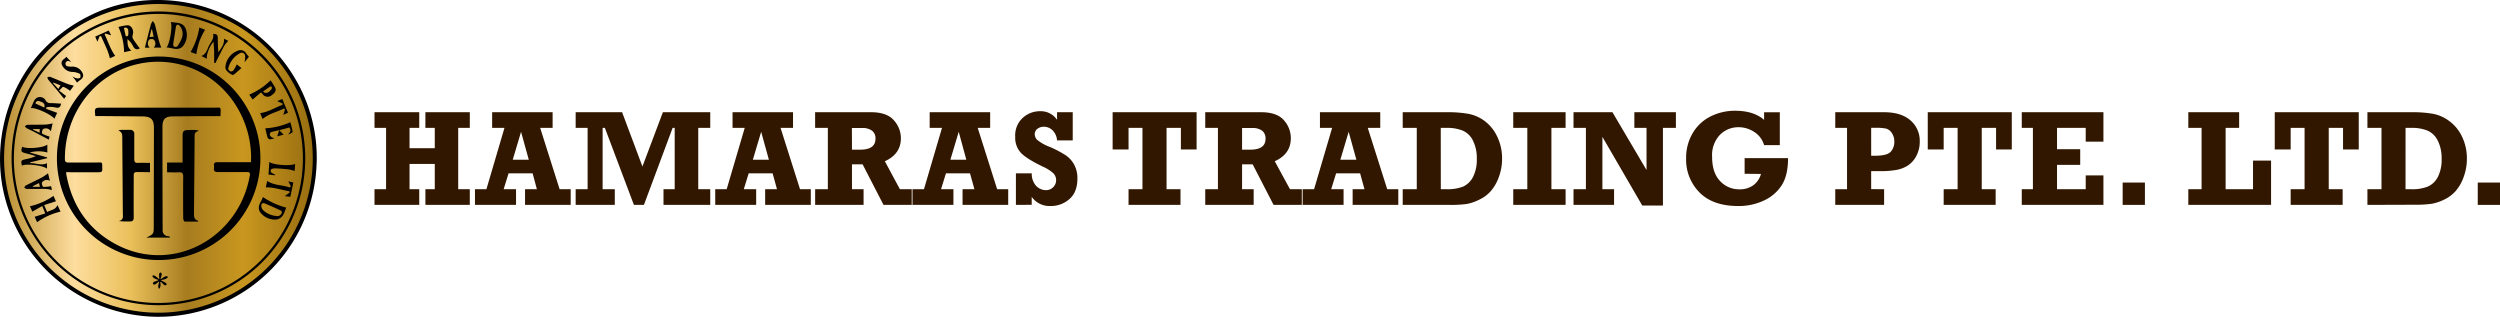
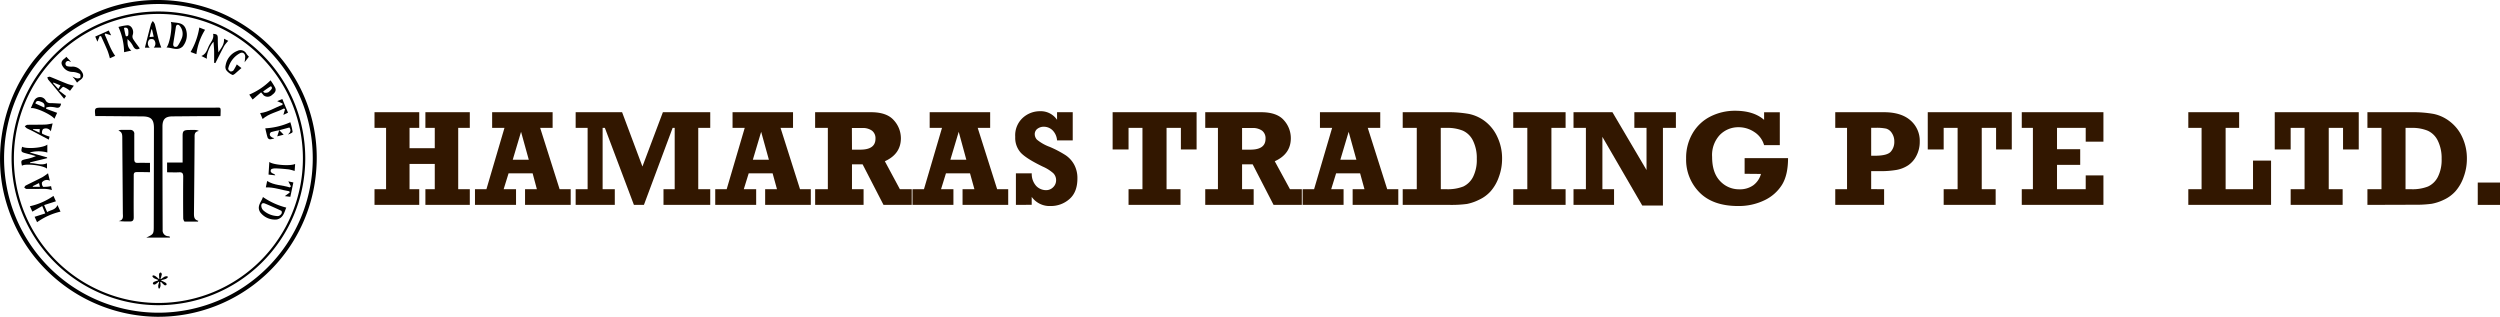
<svg xmlns="http://www.w3.org/2000/svg" id="Layer_1" data-name="Layer 1" viewBox="0 0 821.41 104.09">
  <defs>
    <linearGradient id="linear-gradient" x1="0.77" y1="52.02" x2="103.63" y2="52.02" gradientUnits="userSpaceOnUse">
      <stop offset="0" stop-color="#c8a760" />
      <stop offset="0" stop-color="#b88e31" />
      <stop offset="0.23" stop-color="#fede9f" />
      <stop offset="0.41" stop-color="#eac05b" />
      <stop offset="0.59" stop-color="#a77c1f" />
      <stop offset="0.77" stop-color="#c9971f" />
      <stop offset="1" stop-color="#966c10" />
    </linearGradient>
  </defs>
  <title>Web</title>
  <path d="M127.05,68.78V63.63h3.8V43.48h-3.8V38.33h14.7v5.15h-3.19v6.67h8.29V43.48h-3.08V38.33h14.59v5.15h-3.81V63.63h3.81v5.15H143.77V63.63h3.08V55.32h-8.29v8.31h3.19v5.15Z" transform="translate(-4 -1.46)" fill="#321700" />
  <path d="M191.51,63.63v5.15h-15V63.63h3.89L179,58.4h-7.9l-1.62,5.23h4.07v5.15H160.06V63.63h3.76l5.93-20.15H165.7V38.33h19.87v5.15h-4.09l6.39,20.15Zm-13.77-9.69-2.54-9.17-2.73,9.17Z" transform="translate(-4 -1.46)" fill="#321700" />
  <path d="M193.14,68.78V63.63h3.93V43.48h-3.93V38.33H208.4l6.68,17.84,6.72-17.84h15.56v5.15h-3.94V63.63h3.94v5.15H222V63.63h3.68V43.48H225l-9.43,25.3h-3.29l-9.54-25.3H202V63.63h4v5.15Z" transform="translate(-4 -1.46)" fill="#321700" />
  <path d="M270.4,63.63v5.15h-15V63.63h3.89l-1.44-5.23H250l-1.62,5.23h4.07v5.15H239V63.63h3.76l5.93-20.15h-4V38.33h19.87v5.15h-4.1l6.4,20.15Zm-13.77-9.69-2.54-9.17-2.73,9.17Z" transform="translate(-4 -1.46)" fill="#321700" />
  <path d="M303.56,63.63v5.15h-9.27l-6.87-13.33h-3.49v8.18h3.81v5.15H271.83V63.63H276V43.48h-4.18V38.33h18.36c3.46,0,5.95.88,7.48,2.62A8.77,8.77,0,0,1,300,46.87q0,5.19-5.27,7.57l4.94,9.19Zm-19.63-13h2.72q5,0,5-3.59a3.12,3.12,0,0,0-1.15-2.65,5.11,5.11,0,0,0-3.16-.87h-3.44Z" transform="translate(-4 -1.46)" fill="#321700" />
  <path d="M335.26,63.63v5.15h-15V63.63h3.9l-1.45-5.23h-7.9l-1.62,5.23h4.07v5.15H303.81V63.63h3.77l5.93-20.15h-4.05V38.33h19.87v5.15h-4.09l6.39,20.15ZM321.5,53.94,319,44.77l-2.74,9.17Z" transform="translate(-4 -1.46)" fill="#321700" />
  <path d="M337.79,68.78V58.4H343a5.84,5.84,0,0,0,1.49,4.19,4.49,4.49,0,0,0,3.2,1.35A3.19,3.19,0,0,0,350,63a3.13,3.13,0,0,0,1-2.28,3.22,3.22,0,0,0-.94-2.36,13.18,13.18,0,0,0-3.44-2.16q-5.28-2.55-7.17-4.5a7.27,7.27,0,0,1-1.88-5.26A7.79,7.79,0,0,1,340,40.22,8.36,8.36,0,0,1,345.69,38a6.45,6.45,0,0,1,5.62,2.83V38.33h5.15v9.26h-5.15a5.18,5.18,0,0,0-1.47-3.31A4.09,4.09,0,0,0,347,43.1a3.43,3.43,0,0,0-2.15.68,2.17,2.17,0,0,0-.87,1.78,2.71,2.71,0,0,0,.72,1.78,14.4,14.4,0,0,0,4.23,2.39,35.65,35.65,0,0,1,5.18,2.72,8.81,8.81,0,0,1,2.85,3.15A9.26,9.26,0,0,1,358,60.08q0,4.52-2.63,6.79a9.16,9.16,0,0,1-6.21,2.28,7.2,7.2,0,0,1-6.18-3v2.6Z" transform="translate(-4 -1.46)" fill="#321700" />
  <path d="M374.8,68.78V63.63h4.57V43.48H374.8v7.09h-5.23V38.33h27.59V50.57H392V43.48h-4.71V63.63h4.58v5.15Z" transform="translate(-4 -1.46)" fill="#321700" />
  <path d="M431.73,63.63v5.15h-9.28l-6.87-13.33H412.1v8.18h3.81v5.15H400V63.63h4.17V43.48H400V38.33h18.36c3.45,0,5.95.88,7.47,2.62a8.78,8.78,0,0,1,2.29,5.92q0,5.19-5.28,7.57l5,9.19Zm-19.63-13h2.71c3.36,0,5-1.2,5-3.59a3.14,3.14,0,0,0-1.14-2.65,5.15,5.15,0,0,0-3.17-.87H412.1Z" transform="translate(-4 -1.46)" fill="#321700" />
  <path d="M463.43,63.63v5.15h-15V63.63h3.89l-1.44-5.23H443l-1.62,5.23h4.07v5.15H432V63.63h3.76l5.93-20.15h-4V38.33H457.5v5.15h-4.1l6.39,20.15Zm-13.77-9.69-2.54-9.17-2.73,9.17Z" transform="translate(-4 -1.46)" fill="#321700" />
  <path d="M464.88,68.78V63.63h4.62V43.48h-4.62V38.33H479.3a38.74,38.74,0,0,1,7.33.56A13,13,0,0,1,492,41.37,13.52,13.52,0,0,1,496,46.5a16.37,16.37,0,0,1,1.53,7.13,17.05,17.05,0,0,1-1.07,6,14.16,14.16,0,0,1-2.66,4.64,11.62,11.62,0,0,1-3.79,2.8A15.8,15.8,0,0,1,486,68.47a39.08,39.08,0,0,1-5.73.31Zm12.52-5.15h1.9a14,14,0,0,0,5.49-.89A7,7,0,0,0,488,59.57a12.49,12.49,0,0,0,1.22-5.92A12.84,12.84,0,0,0,488,47.74a6.85,6.85,0,0,0-3.34-3.34,13.44,13.44,0,0,0-5.38-.92h-1.9Z" transform="translate(-4 -1.46)" fill="#321700" />
  <path d="M501.2,68.78V63.63h4.62V43.48H501.2V38.33h17.2v5.15h-4.66V63.63h4.66v5.15Z" transform="translate(-4 -1.46)" fill="#321700" />
  <path d="M521,68.78V63.63h4.07V43.48H521V38.33h12.79l11.2,19V43.48h-4V38.33h13.65v5.15h-4.26V69h-6.79L530.49,46.43v17.2h3.83v5.15Z" transform="translate(-4 -1.46)" fill="#321700" />
  <path d="M577.22,58.56V53.41h14.27c0,3.69-.66,6.62-2,8.78a13.67,13.67,0,0,1-5.82,5.1,19.32,19.32,0,0,1-8.57,1.86q-8.25,0-12.66-4.42A15.24,15.24,0,0,1,558,53.5a15.84,15.84,0,0,1,2.19-8.35,14.14,14.14,0,0,1,5.89-5.46,17.84,17.84,0,0,1,8-1.84q6.12,0,9.54,3v-2.5h5.16V49.15h-5.16a7.59,7.59,0,0,0-3.22-4.32,9.23,9.23,0,0,0-5.16-1.57,8.46,8.46,0,0,0-6.2,2.57A9.67,9.67,0,0,0,566.54,53c0,3.48.87,6.12,2.61,7.94a8.46,8.46,0,0,0,6.35,2.72,7.52,7.52,0,0,0,4.57-1.33,6.88,6.88,0,0,0,2.52-3.72Z" transform="translate(-4 -1.46)" fill="#321700" />
  <path d="M623.05,63.63v5.15H607V63.63h3.87V43.48H607V38.33h16c3.73,0,6.62.88,8.65,2.63A8.84,8.84,0,0,1,634.76,48a9.82,9.82,0,0,1-1.08,4.61,8.31,8.31,0,0,1-2.74,3.17,10.29,10.29,0,0,1-3.83,1.51,30.09,30.09,0,0,1-5.4.4H618.8v5.91Zm-4.25-11H620q4.07,0,5.24-1.33A4.78,4.78,0,0,0,626.4,48a4.84,4.84,0,0,0-.81-2.83,3.33,3.33,0,0,0-1.86-1.45,15.41,15.41,0,0,0-3.44-.27H618.8Z" transform="translate(-4 -1.46)" fill="#321700" />
  <path d="M642.62,68.78V63.63h4.58V43.48h-4.58v7.09h-5.23V38.33H665V50.57h-5.16V43.48h-4.71V63.63h4.57v5.15Z" transform="translate(-4 -1.46)" fill="#321700" />
  <path d="M668.28,68.78V63.63h3.66V43.48h-3.66V38.33h26.83V48h-5.82V43.48h-9.43v7h7.62v5.14h-7.62v8h9.43V59.08h5.82v9.7Z" transform="translate(-4 -1.46)" fill="#321700" />
-   <path d="M701.43,68.78V61.44h7.31v7.34Z" transform="translate(-4 -1.46)" fill="#321700" />
  <path d="M723,68.78V63.63h4.36V43.48H723V38.33H739.7v5.15h-4.44V63.63h9V54.22h5.93V68.78Z" transform="translate(-4 -1.46)" fill="#321700" />
  <path d="M756.63,68.78V63.63h4.57V43.48h-4.57v7.09H751.4V38.33H779V50.57h-5.16V43.48h-4.7V63.63h4.57v5.15Z" transform="translate(-4 -1.46)" fill="#321700" />
  <path d="M781.85,68.78V63.63h4.62V43.48h-4.62V38.33h14.42a38.74,38.74,0,0,1,7.33.56,13,13,0,0,1,5.32,2.48A13.52,13.52,0,0,1,813,46.5a16.37,16.37,0,0,1,1.53,7.13,17.05,17.05,0,0,1-1.07,6,14.16,14.16,0,0,1-2.66,4.64,11.72,11.72,0,0,1-3.79,2.8,15.8,15.8,0,0,1-4.06,1.35,39.08,39.08,0,0,1-5.73.31Zm12.52-5.15h1.9a13.91,13.91,0,0,0,5.48-.89A6.86,6.86,0,0,0,805,59.57a12.37,12.37,0,0,0,1.23-5.92A12.84,12.84,0,0,0,805,47.74a6.83,6.83,0,0,0-3.35-3.34,13.35,13.35,0,0,0-5.37-.92h-1.9Z" transform="translate(-4 -1.46)" fill="#321700" />
  <path d="M818.1,68.78V61.44h7.31v7.34Z" transform="translate(-4 -1.46)" fill="#321700" />
-   <circle cx="52.2" cy="52.02" r="51.43" fill="url(#linear-gradient)" />
  <path d="M107.94,56.91a52.07,52.07,0,0,1-52.38,48.63A52.3,52.3,0,0,1,4.66,61.91,52.79,52.79,0,0,1,15.1,21.29,54.39,54.39,0,0,1,33.2,6.75C46.56-.07,62.72-.15,76.44,5.64a52.33,52.33,0,0,1,24.26,21.2A51,51,0,0,1,107.94,56.91ZM56,2.78a50.71,50.71,0,1,0,50.76,50.66A50.65,50.65,0,0,0,56,2.78Z" transform="translate(-4 -1.46)" />
  <path d="M7.8,53.5a48.25,48.25,0,1,1,47.7,48.23A48.26,48.26,0,0,1,7.8,53.5Zm95.72,0A47.48,47.48,0,1,0,55.91,101,47.48,47.48,0,0,0,103.52,53.55Z" transform="translate(-4 -1.46)" />
-   <path d="M55.75,86.89A33.43,33.43,0,1,1,89.54,54.64,33.37,33.37,0,0,1,55.75,86.89ZM25.76,58c0,.52,0,.83.09,1.12,2,10.36,7.55,18.24,17,23,18.56,9.26,39.68-2.72,43.24-23,.16-.91-.12-1.14-1-1.13-3.17,0-6.35,0-9.52,0-1,0-1.39-.32-1.26-1.3a3.06,3.06,0,0,0,0-.8c-.11-.85.24-1.14,1.1-1.13,2.71,0,5.42,0,8.14,0h2.9c0-.53.06-.9.06-1.27a32,32,0,0,0-2.3-12.08C78.61,27.26,64.18,19.28,49.6,22.43S25.23,38.89,25.32,53.74c0,.84.31,1.13,1.16,1.12,3,0,6,0,8.94,0,2.56,0,2.09-.35,2.19,2.19,0,.83-.31,1-1.08,1-3.13,0-6.26,0-9.4,0Z" transform="translate(-4 -1.46)" />
  <path d="M19.53,53.42,13.9,54.8l0,.28c1.81-.12,3.63.92,5.54,0v1.79c-1.34-1.11-7.22-1.76-8.22-.95-.4-1.72-.35-1.79,1.33-2.18a14.46,14.46,0,0,0,3.26-1l-3.4-.93c-1.49-.4-1.57-.54-1.14-2.14,1.43.81,6.94.4,8.28-.7v2.6a10.74,10.74,0,0,0-5.8,0l5.7,1.59Z" transform="translate(-4 -1.46)" />
  <path d="M21.57,65.82l.8,1.78L18.5,68.84l1,2.31c1.16-.75,2.72-.65,3.38-2.33l1,2.17a21.79,21.79,0,0,0-7.7,3.48l-.81-1.78,3.5-1.11-1-2.43L14.63,71l-.81-1.78A21.66,21.66,0,0,0,21.57,65.82Z" transform="translate(-4 -1.46)" />
  <path d="M47.15,18.08l-2.38.53a20.58,20.58,0,0,0-1.85-8.29,17,17,0,0,1,2.92-.56c1.39-.06,2.28,1.75,1.76,3.19a1.67,1.67,0,0,0,.11,1.28c.67,1.08,1.46,2.08,2.22,3.13-1,.57-1.69.3-2.25-.82a7.59,7.59,0,0,0-1.8-2.22C45.92,15.66,45.76,17,47.15,18.08Zm-2.42-7.45c.18.89.34,1.78.59,2.63,0,0,0,.06.1.09a.53.53,0,0,0,.72-.45,5.89,5.89,0,0,0,0-1.45C46.08,10.83,45.66,10.35,44.73,10.63Z" transform="translate(-4 -1.46)" />
  <path d="M58.71,17.07c1.09-1.28,2-6.88,1.42-8.41,1.86.4,4,0,4.9,2.27a5.88,5.88,0,0,1-1,5.8C62.34,18.31,60.58,17.09,58.71,17.07Zm5.15-3.43a4,4,0,0,0-.65-3.48L63,9.89c-.49-.51-1.1-.42-1.23.53-.25,1.77-.56,3.53-.83,5.3-.14.92.3,1.36,1.18,1.06C62.53,16.62,63.67,14.39,63.86,13.64Z" transform="translate(-4 -1.46)" />
  <path d="M14.12,37c.4-.89.7-1.63,1.06-2.33A2.11,2.11,0,0,1,19,34.46a1.63,1.63,0,0,0,1.53.88c1.17,0,2.34.11,3.54.17-.19,1-.58,1.56-1.75,1.28a9.3,9.3,0,0,0-2-.22,5.52,5.52,0,0,0-1.12.21l-.05.43,3.62,1.32-.89,1.95C20.82,39.05,15.53,36.64,14.12,37Zm1.5-1.55,2.93,1.35c.35-1.4-.54-1.71-1.32-2C16.6,34.57,15.89,34.41,15.62,35.49Z" transform="translate(-4 -1.46)" />
  <path d="M90.39,66.19a23.88,23.88,0,0,0,7.67,3.48c-.62,1.4-.9,3.36-3.06,3.9a6.05,6.05,0,0,1-5.5-2.36C88.22,69.19,89.94,67.75,90.39,66.19Zm4.73,6.26a1.16,1.16,0,0,0,.77-.19,2.13,2.13,0,0,0,.46-.4.93.93,0,0,0,.2-.93.34.34,0,0,0-.15-.23c-1.76-.82-3.53-1.62-5.32-2.36-.84-.35-1.35.07-1.2,1a2.21,2.21,0,0,0,.59,1.19A7.32,7.32,0,0,0,95.12,72.45Z" transform="translate(-4 -1.46)" />
  <path d="M72,20.77l-1.84-.91c1.65-.67,1.9-2.19,2.52-3.42s1.72-2.29,1.33-3.86c1.27.1,1.52.29,1.55,1.41a46.15,46.15,0,0,0,.2,4.68c.86-1.37,2-2.58,1.84-4.5l1.4.71a12,12,0,0,0-1.33,1.65c-1,1.86-1.94,3.76-2.9,5.65l-.41-.06c0-1.15,0-2.31,0-3.46s-.13-2.28-.2-3.45C73,16.3,71.69,19.45,72,20.77Z" transform="translate(-4 -1.46)" />
  <path d="M81.8,22.62l1.53,1.2c-.51.44-1,.87-1.43,1.25s-1.19,1.13-1.53,1a5.15,5.15,0,0,1-2.06-1.6,2.07,2.07,0,0,1-.18-1.53A6.17,6.17,0,0,1,82,18.18a2.2,2.2,0,0,1,3,1,9.94,9.94,0,0,0,.78.91l-1.42,1.84a15.86,15.86,0,0,0,.2-1.84c0-1-.77-1.64-1.67-1.17a7.62,7.62,0,0,0-3.89,5c-.09.34.32.82.7,1a1.12,1.12,0,0,0,1-.32A15.81,15.81,0,0,0,81.8,22.62Z" transform="translate(-4 -1.46)" />
  <path d="M89.78,31.8,87,34.16,85.9,32.54a22,22,0,0,0,7-4.69,23.1,23.1,0,0,1,1.49,2.38c.52,1.07-.18,1.82-1,2.42a2.09,2.09,0,0,1-2.81.1C90.4,32.49,90.16,32.21,89.78,31.8Zm.7-.31h0a.66.66,0,0,0,.63.46,2.18,2.18,0,0,0,1.08-.19,4.73,4.73,0,0,0,1-1,.62.62,0,0,0-.15-.93s-.09,0-.11,0C92.11,30.32,91.3,30.91,90.48,31.49Z" transform="translate(-4 -1.46)" />
  <path d="M20.78,62.62l.27,1.29c-2.11-.68-4.16-.27-6.18-.38-.72,0-1.45,0-2.17,0-.26,0-.5-.31-.75-.47.17-.22.28-.53.5-.64,1.83-.94,3.69-1.81,5.51-2.76a19.18,19.18,0,0,0,1.82-1.27l.61,2.46a2,2,0,0,0-2.59.53,1.73,1.73,0,0,0,.37,1.47A11.38,11.38,0,0,0,20.78,62.62Zm-6,0,0,.21h2.33l-.29-1.22Z" transform="translate(-4 -1.46)" />
  <path d="M53.21,17.13h-1.6c.65-2.58,1.29-5.17,2-7.75a4.19,4.19,0,0,1,.59-1,3.94,3.94,0,0,1,.67,1c.48,1.8.86,3.63,1.34,5.43A22.61,22.61,0,0,0,57,17.1H54.51a1.85,1.85,0,0,0,0-2.63,1.52,1.52,0,0,0-1.45,0A1.88,1.88,0,0,0,53.21,17.13Zm-.08-3.51,1.37-.1-.56-2.41-.2,0Z" transform="translate(-4 -1.46)" />
  <path d="M95.76,44.24l1.44,1.47-2.11.55.64-2a22.7,22.7,0,0,0-2.47.56l-.09,0A.88.88,0,0,0,93,46.32c.12.1.25.21.38.3s.47.08.72.3a5.67,5.67,0,0,1-1.37.32,1,1,0,0,1-.78-.52c-.33-1-.55-2.12-.79-3.1a22.94,22.94,0,0,0,8.23-2,18.76,18.76,0,0,1,.75,3.17c0,.28-.91.67-1.53.87.7-.68,1.17-1.31.47-2.31Z" transform="translate(-4 -1.46)" />
  <path d="M20.28,46.34l-.25,1-5.2-2.75c-.67-.35-1.38-.64-2.05-1a3.16,3.16,0,0,1-.64-.67c.3-.16.6-.44.9-.45,2-.06,4,0,6.07-.09A16.84,16.84,0,0,0,21.29,42l-.59,2.61a1.87,1.87,0,0,0-2.55-.73,1.8,1.8,0,0,0-.31,1.49A12.41,12.41,0,0,0,20.28,46.34ZM17,45.07l.06-1.21H14.83l0,.18Z" transform="translate(-4 -1.46)" />
  <path d="M28.26,29.62,27,31.3A8.71,8.71,0,0,0,24.85,30c-.31-.08-.83.69-1.44,1.25L25.71,33l-.64.92-3.71-4.52c-.51-.62-1.06-1.2-1.55-1.83a2.32,2.32,0,0,1-.24-.77c.3,0,.64-.2.89-.1,1.8.71,3.58,1.49,5.38,2.2C26.57,29.21,27.35,29.37,28.26,29.62Zm-4.39-.11-2.32-.94-.14.19,1.75,1.93Z" transform="translate(-4 -1.46)" />
  <path d="M99.59,62.69l-.86-1.64,1.66.36-1,4.72-1.82-.23,1.64-1.19-.16-.41c-2.53-.39-5-1.37-7.71-1.28l.44-2.1c2.35,1.5,5,1.31,7.43,2.12Z" transform="translate(-4 -1.46)" />
  <path d="M36.77,13.27,36,15.16l-.71-1.68,4.44-2,.79,1.6-1.9-.62-.22.35c1.13,2.31,1.85,4.82,3.45,7l-1.75.8a23.09,23.09,0,0,0-.74-2.43c-.67-1.61-1.41-3.19-2.13-4.79Z" transform="translate(-4 -1.46)" />
  <path d="M25.8,20.12l1.45,1.56-.09.12c-.26-.12-.52-.34-.77-.31h-.08a.91.91,0,0,0-.41,1.65l.08.05a5.73,5.73,0,0,0,1.92.15,3.6,3.6,0,0,1,2.83,1.48c.92,1.22.78,2.19-.49,3a11.78,11.78,0,0,0-.93.79c-.21-.31-.43-.66-.68-1s-.46-.56-.83-1a7.34,7.34,0,0,0,1.54.62c.35,0,1-.08,1.07-.31s.05-1.08-.16-1.18a6.07,6.07,0,0,0-2.33-.65,3.73,3.73,0,0,1-3.13-1.57c-.88-1.2-.75-2,.47-2.86A6.38,6.38,0,0,0,25.8,20.12Z" transform="translate(-4 -1.46)" />
  <path d="M95.07,34.69,96.76,34l1.87,4.48-1.53.73.55-1.88-.36-.23c-2.25,1.21-4.89,1.62-7,3.46l-.82-1.94c2.74-.31,4.9-1.86,7.32-2.69l.08-.43Z" transform="translate(-4 -1.46)" />
  <path d="M100.81,57.63a14.83,14.83,0,0,0-1.9-.51c-1.48-.16-3-.29-4.45-.34-.49,0-1.28.12-1.43.42-.36.75.27,1.15.93,1.4a.8.8,0,0,1,.48.47l-2.21-.25.26-4.16c1.19,1,6.92,1.44,8.48.66Z" transform="translate(-4 -1.46)" />
  <path d="M69.49,10.5l1.89.75a19.5,19.5,0,0,0-2.85,8l-1.91-.71A22.76,22.76,0,0,0,69.49,10.5Z" transform="translate(-4 -1.46)" />
  <path d="M56.18,93.55a11,11,0,0,0-1.64.55.81.81,0,0,0-.28.36.33.33,0,0,0,.25.46.74.74,0,0,0,.45,0,6.62,6.62,0,0,0,1.1-.85A3.06,3.06,0,0,0,56.18,93.55Z" transform="translate(-4 -1.46)" />
  <path d="M54.65,92.89a13.67,13.67,0,0,0,1.54.61,1.51,1.51,0,0,0,0-.37,12.14,12.14,0,0,0-1.13-.95,2,2,0,0,0-.81-.26s-.22.29-.18.34A1.74,1.74,0,0,0,54.65,92.89Z" transform="translate(-4 -1.46)" />
  <path d="M58,95.13a.81.81,0,0,0,.48.06.28.28,0,0,0,.25-.32.72.72,0,0,0-.19-.44,15.57,15.57,0,0,0-1.75-.88c.73-.19,1.2-.27,1.65-.44a2.21,2.21,0,0,0,.67-.51.29.29,0,0,0,0-.23.26.26,0,0,0-.18-.12,1.81,1.81,0,0,0-.84.1,16.78,16.78,0,0,0-1.45,1,10.76,10.76,0,0,0,.52-1.74.78.78,0,0,0-.14-.43.31.31,0,0,0-.51-.06.75.75,0,0,0-.24.39,9.72,9.72,0,0,0,.09,1.59h0a1.94,1.94,0,0,1,0,.24,2,2,0,0,1-.11.71l.11-.06A10.48,10.48,0,0,0,56,95.21a2.87,2.87,0,0,0,.08.92.3.3,0,0,0,.19.14.19.19,0,0,0,.19-.08,2.57,2.57,0,0,0,.29-.86,5.4,5.4,0,0,0-.1-1.13l.26-.13A10.79,10.79,0,0,0,58,95.13Z" transform="translate(-4 -1.46)" />
  <path d="M59.82,79.52H52.08c2.44-1.15,2.44-1.15,2.44-4l.06-32c0-2.83-.94-3.79-3.76-3.81l-13.07-.11H35.32c0,.07,0,0,0,0-.28-2.76-.28-2.77,2.47-2.77H74.47c2.15,0,2.08-.4,2,2.11,0,.26,0,.52-.07.67-1.87,0-3.67,0-5.48,0l-10.2.09c-2.4,0-3.34.93-3.34,3.34q0,17,.06,33.92a1.89,1.89,0,0,0,1.79,2.11c.2,0,.4.11.6.16Z" transform="translate(-4 -1.46)" />
  <path d="M64,54.86V46.1c0-1.55.32-1.87,1.87-1.93.8,0,1.6-.05,2.4,0a2.5,2.5,0,0,1,1.08.33c-1.6.23-1.4,1.32-1.41,2.36q-.08,12.38-.21,24.75c0,1.11.07,2.06,1.43,2.39l-.12.27c-1.45,0-2.9,0-4.35,0-.19,0-.49-.71-.49-1.09q-.07-6.82,0-13.64c0-1.06-.25-1.54-1.39-1.47s-2.53,0-3.91,0V54.86Z" transform="translate(-4 -1.46)" />
  <path d="M42.9,44.38a2.46,2.46,0,0,1,.77-.24c1,0,2.06,0,3.09,0a1.25,1.25,0,0,1,1.36,1.45c0,2.71,0,5.42,0,8.13,0,1,.3,1.3,1.25,1.26,1.26-.06,2.53,0,3.91,0v3.07C51.83,58,50.42,58,49,58c-.76,0-1.06.23-1.06,1,0,4.62-.05,9.24,0,13.86,0,1-.34,1.4-1.31,1.37A31,31,0,0,1,43,74.1c1.72-.35,1.37-1.59,1.36-2.64-.05-8.24-.13-16.49-.18-24.74C44.17,45.71,44.15,44.81,42.9,44.38Z" transform="translate(-4 -1.46)" />
  <circle cx="52.43" cy="92.16" r="0.54" />
</svg>